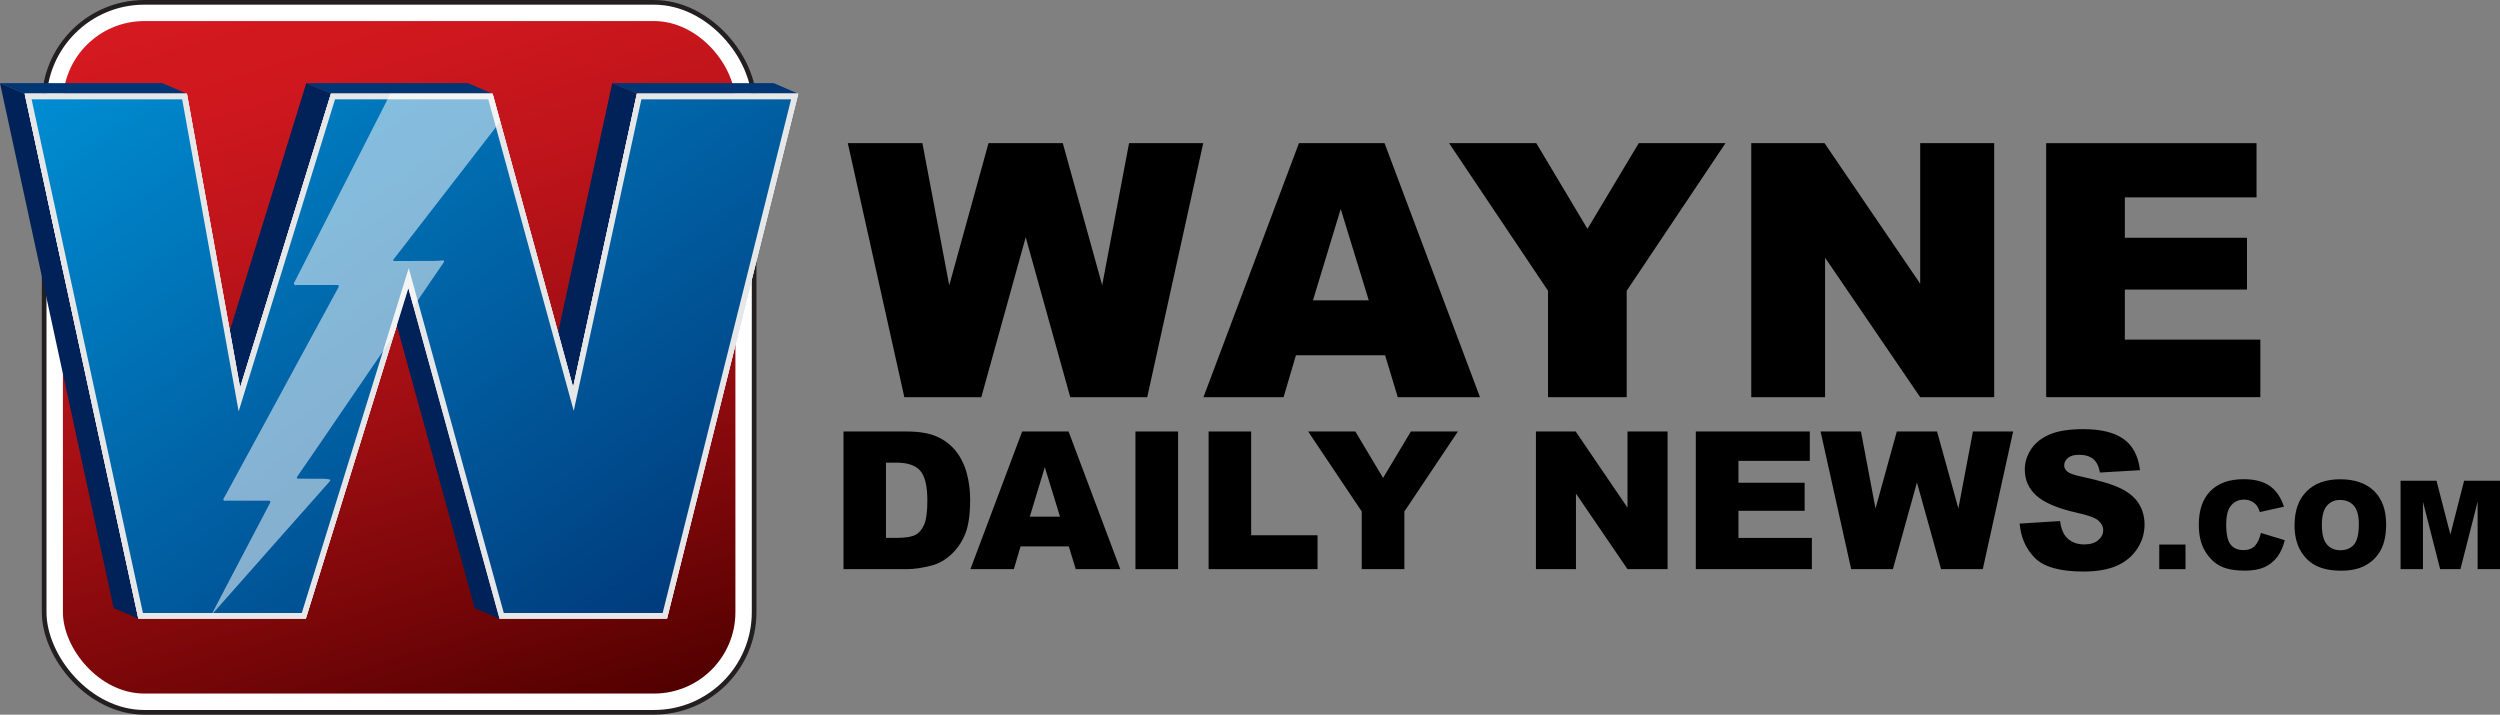
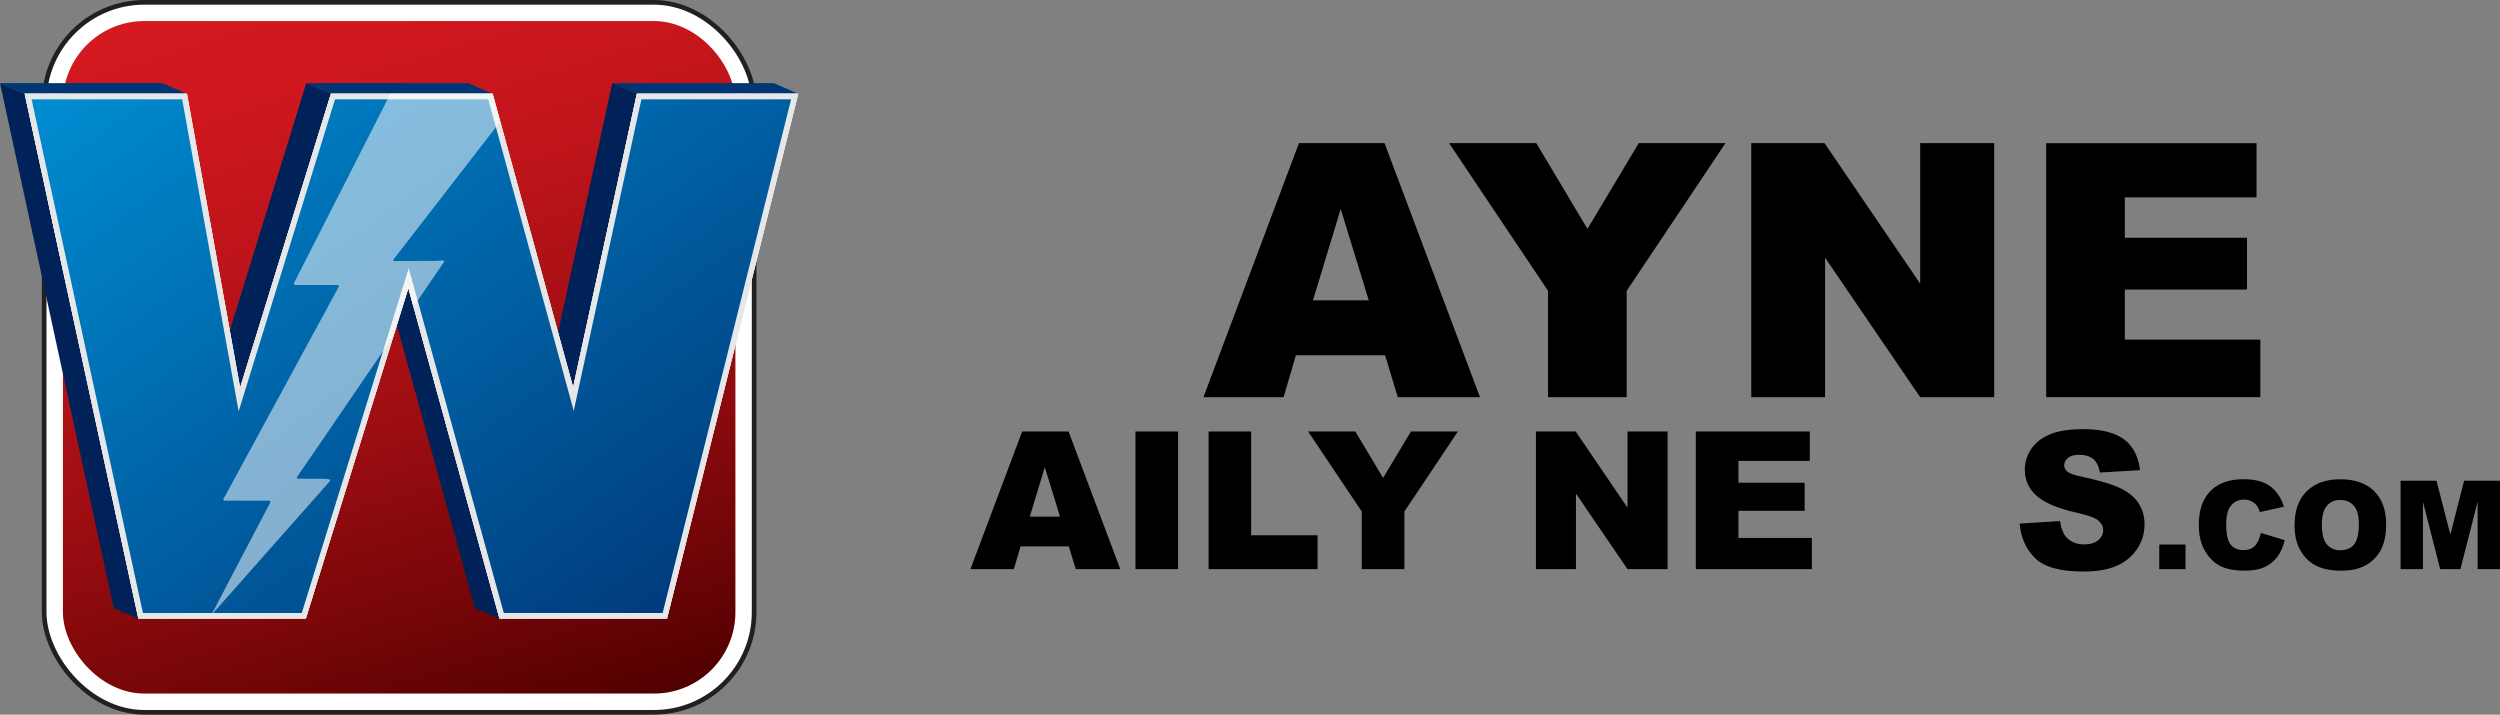
<svg xmlns="http://www.w3.org/2000/svg" id="a" viewBox="0 0 649.26 185.6">
  <rect x="0" y="0" width="649.26" height="185.6" fill="#808080" stroke="none" />
  <defs>
    <linearGradient id="b" x1="73.32" y1="-6.45" x2="134" y2="192.04" gradientUnits="userSpaceOnUse">
      <stop offset="0" stop-color="#d51920" />
      <stop offset=".14" stop-color="#ce171e" />
      <stop offset=".33" stop-color="#bc141a" />
      <stop offset=".56" stop-color="#9f0e12" />
      <stop offset=".81" stop-color="#760608" />
      <stop offset="1" stop-color="#520000" />
    </linearGradient>
    <linearGradient id="c" x1="49.95" y1="-5.91" x2="171.21" y2="160.99" gradientUnits="userSpaceOnUse">
      <stop offset="0" stop-color="#008dd2" />
      <stop offset="1" stop-color="#003b7c" />
    </linearGradient>
    <clipPath id="d">
      <polygon points="165.39 24.34 207.32 24.34 173.23 160.66 129.72 160.66 106.05 74.83 79.43 160.66 35.91 160.66 6.4 24.34 48.54 24.34 62.36 100.66 85.94 24.34 127.93 24.34 148.84 100.55 165.39 24.34" style="fill:none; stroke-width:0px;" />
    </clipPath>
  </defs>
-   <path d="M220.19,37.18h19.36l6.97,36.93,10.2-36.93h19.29l10.23,36.88,6.98-36.88h19.26l-14.54,65.97h-19.99l-11.57-41.53-11.53,41.53h-19.99l-14.68-65.97Z" style="stroke-width:0px;" />
  <path d="M359.7,92.26h-23.14l-3.21,10.89h-20.81l24.8-65.97h22.23l24.79,65.97h-21.35l-3.3-10.89ZM355.47,77.99l-7.28-23.71-7.21,23.71h14.49Z" style="stroke-width:0px;" />
  <path d="M376.33,37.18h22.65l13.29,22.25,13.32-22.25h22.52l-25.65,38.34v27.63h-20.43v-27.63l-25.7-38.34Z" style="stroke-width:0px;" />
  <path d="M454.81,37.18h19.03l24.84,36.49v-36.49h19.22v65.97h-19.22l-24.7-36.22v36.22h-19.17V37.18Z" style="stroke-width:0px;" />
  <path d="M531.4,37.18h54.63v14.08h-34.2v10.49h31.72v13.45h-31.72v13h35.19v14.94h-55.62V37.18Z" style="stroke-width:0px;" />
-   <path d="M219.05,112.06h16.41c3.23,0,5.85.44,7.84,1.32,1.99.88,3.64,2.14,4.94,3.78,1.3,1.64,2.24,3.55,2.83,5.73s.88,4.49.88,6.93c0,3.82-.43,6.78-1.3,8.89s-2.08,3.87-3.62,5.29c-1.54,1.42-3.2,2.37-4.98,2.84-2.42.65-4.62.97-6.58.97h-16.41v-35.75ZM230.09,120.16v19.53h2.71c2.31,0,3.95-.26,4.92-.77.97-.51,1.74-1.41,2.29-2.68s.83-3.35.83-6.21c0-3.79-.62-6.38-1.85-7.78-1.24-1.4-3.28-2.1-6.15-2.1h-2.76Z" style="stroke-width:0px;" />
  <path d="M277.58,141.91h-12.54l-1.74,5.9h-11.28l13.44-35.75h12.05l13.43,35.75h-11.57l-1.79-5.9ZM275.29,134.18l-3.95-12.85-3.9,12.85h7.85Z" style="stroke-width:0px;" />
  <path d="M294.88,112.06h11.07v35.75h-11.07v-35.75Z" style="stroke-width:0px;" />
  <path d="M313.88,112.06h11.05v26.95h17.24v8.8h-28.29v-35.75Z" style="stroke-width:0px;" />
  <path d="M339.72,112.06h12.27l7.2,12.06,7.22-12.06h12.21l-13.9,20.78v14.97h-11.07v-14.97l-13.92-20.78Z" style="stroke-width:0px;" />
  <path d="M398.9,112.06h10.31l13.46,19.78v-19.78h10.41v35.75h-10.41l-13.39-19.63v19.63h-10.39v-35.75Z" style="stroke-width:0px;" />
  <path d="M440.4,112.06h29.61v7.63h-18.53v5.68h17.19v7.29h-17.19v7.05h19.07v8.09h-30.14v-35.75Z" style="stroke-width:0px;" />
-   <path d="M472.81,112.06h10.49l3.78,20.01,5.53-20.01h10.45l5.54,19.99,3.78-19.99h10.44l-7.88,35.75h-10.83l-6.27-22.51-6.25,22.51h-10.83l-7.95-35.75Z" style="stroke-width:0px;" />
  <path d="M524.5,135.98l10.51-.66c.22,1.71.69,3.01,1.39,3.9,1.14,1.44,2.76,2.17,4.88,2.17,1.57,0,2.79-.37,3.65-1.11.85-.74,1.28-1.6,1.28-2.57s-.4-1.75-1.22-2.49c-.81-.73-2.7-1.42-5.66-2.07-4.84-1.09-8.3-2.54-10.36-4.34-2.08-1.81-3.12-4.11-3.12-6.9,0-1.84.54-3.57,1.6-5.21,1.07-1.63,2.67-2.92,4.81-3.85,2.13-.93,5.07-1.4,8.79-1.4,4.57,0,8.05.85,10.44,2.55s3.83,4.4,4.28,8.11l-10.41.61c-.28-1.61-.86-2.78-1.74-3.51-.88-.73-2.11-1.1-3.67-1.1-1.28,0-2.25.27-2.9.82-.65.55-.97,1.21-.97,1.99,0,.57.27,1.08.8,1.54.52.47,1.75.91,3.7,1.32,4.83,1.04,8.29,2.09,10.38,3.16,2.09,1.06,3.61,2.39,4.56,3.96.95,1.58,1.43,3.34,1.43,5.29,0,2.29-.63,4.41-1.91,6.34-1.27,1.93-3.04,3.4-5.31,4.4-2.28,1-5.15,1.5-8.61,1.5-6.08,0-10.29-1.17-12.63-3.51-2.34-2.34-3.66-5.31-3.98-8.92Z" style="stroke-width:0px;" />
  <path d="M560.77,141.42h6.81v6.39h-6.81v-6.39Z" style="stroke-width:0px;" />
  <path d="M587.14,138.41l6.22,1.88c-.42,1.74-1.08,3.2-1.97,4.37-.9,1.17-2.01,2.05-3.34,2.65-1.33.6-3.03.89-5.08.89-2.5,0-4.53-.36-6.12-1.09-1.58-.72-2.94-2-4.09-3.83s-1.72-4.16-1.72-7.01c0-3.8,1.01-6.72,3.03-8.76,2.02-2.04,4.88-3.06,8.58-3.06,2.89,0,5.16.58,6.82,1.75,1.65,1.17,2.89,2.97,3.69,5.39l-6.27,1.39c-.22-.7-.45-1.21-.69-1.54-.39-.54-.88-.96-1.46-1.25s-1.21-.44-1.93-.44c-1.61,0-2.84.65-3.69,1.94-.65.96-.97,2.47-.97,4.52,0,2.54.39,4.29,1.16,5.23.77.94,1.86,1.42,3.26,1.42s2.38-.38,3.08-1.14c.69-.76,1.2-1.87,1.51-3.32Z" style="stroke-width:0px;" />
  <path d="M595.91,136.35c0-3.75,1.04-6.66,3.13-8.75,2.09-2.09,5-3.13,8.72-3.13s6.76,1.02,8.83,3.08,3.1,4.92,3.1,8.62c0,2.68-.45,4.88-1.35,6.6-.91,1.72-2.21,3.05-3.92,4.01-1.71.96-3.83,1.43-6.38,1.43s-4.73-.41-6.43-1.24-3.07-2.13-4.13-3.92c-1.05-1.78-1.58-4.02-1.58-6.7ZM603,136.38c0,2.32.43,3.98,1.29,5,.86,1.01,2.04,1.52,3.52,1.52s2.7-.49,3.54-1.49,1.25-2.77,1.25-5.34c0-2.16-.43-3.74-1.31-4.74-.87-1-2.06-1.49-3.55-1.49s-2.58.51-3.45,1.52c-.87,1.01-1.3,2.69-1.3,5.03Z" style="stroke-width:0px;" />
  <path d="M623.44,124.85h9.33l3.6,13.97,3.57-13.97h9.32v22.96h-5.81v-17.51l-4.47,17.51h-5.26l-4.47-17.51v17.51h-5.81v-22.96Z" style="stroke-width:0px;" />
  <rect x="11.47" y=".61" width="184.38" height="184.38" rx="26.01" ry="26.01" style="fill:#fff; stroke:#231f20; stroke-miterlimit:10; stroke-width:1.21px;" />
  <rect x="16.34" y="5.47" width="174.65" height="174.65" rx="21.14" ry="21.14" style="fill:url(#b); stroke-width:0px;" />
  <g style="isolation:isolate;">
    <polygon points="148.84 100.55 142.44 97.81 159 21.59 165.39 24.34 148.84 100.55" style="fill:#002258; stroke-width:0px;" />
    <polygon points="165.39 24.34 159 21.59 200.93 21.59 207.32 24.34 165.39 24.34" style="fill:#003674; stroke-width:0px;" />
    <polygon points="129.72 160.66 123.32 157.92 99.66 72.09 106.05 74.83 129.72 160.66" style="fill:#002258; stroke-width:0px;" />
    <polygon points="62.36 100.66 55.96 97.91 79.54 21.59 85.94 24.34 62.36 100.66" style="fill:#002258; stroke-width:0px;" />
    <polygon points="85.94 24.34 79.54 21.59 121.54 21.59 127.93 24.34 85.94 24.34" style="fill:#003674; stroke-width:0px;" />
    <polygon points="6.4 24.34 0 21.59 42.15 21.59 48.54 24.34 6.4 24.34" style="fill:#003674; stroke-width:0px;" />
    <polygon points="35.91 160.66 29.52 157.92 0 21.59 6.4 24.34 35.91 160.66" style="fill:#002258; stroke-width:0px;" />
    <polygon points="130.27 159.93 106.09 72.23 78.89 159.93 36.51 159.93 7.3 25.07 47.93 25.07 62.17 103.74 86.48 25.07 127.38 25.07 148.92 103.63 165.98 25.07 206.39 25.07 172.66 159.93 130.27 159.93" style="fill:url(#c); stroke-width:0px;" />
    <path d="M205.45,25.8l-33.36,133.4h-41.25l-23.36-84.75-1.33-4.83-1.48,4.78-26.3,84.8h-41.25L8.21,25.8h39.1l13.6,75.12,1.07,5.91,1.77-5.74,23.26-75.29h39.8l20.61,75.14,1.58,5.76,1.27-5.84,16.3-75.06h38.87M207.32,24.33h-41.93l-16.55,76.22-20.9-76.22h-42l-23.58,76.32-13.81-76.32H6.4l29.52,136.33h43.51l26.62-85.83,23.66,85.83h43.52L207.32,24.33h0Z" style="fill:#e6e7e8; stroke-width:0px;" />
    <polygon points="130.27 159.93 106.09 72.23 78.89 159.93 36.51 159.93 7.3 25.07 47.93 25.07 62.17 103.74 86.48 25.07 127.38 25.07 148.92 103.63 165.98 25.07 206.39 25.07 172.66 159.93 130.27 159.93" style="fill:url(#c); stroke-width:0px;" />
    <path d="M205.45,25.8l-33.36,133.4h-41.25l-23.36-84.75-1.33-4.83-1.48,4.78-26.3,84.8h-41.25L8.21,25.8h39.1l13.6,75.12,1.07,5.91,1.77-5.74,23.26-75.29h39.8l20.61,75.14,1.58,5.76,1.27-5.84,16.3-75.06h38.87M207.32,24.33h-41.93l-16.55,76.22-20.9-76.22h-42l-23.58,76.32-13.81-76.32H6.4l29.52,136.33h43.51l26.62-85.83,23.66,85.83h43.52L207.32,24.33h0Z" style="fill:#e6e7e8; stroke-width:0px;" />
  </g>
-   <polygon points="129.72 160.66 123.32 157.92 99.66 72.09 106.05 74.83 129.72 160.66" style="fill:#002258; stroke-width:0px;" />
  <polygon points="130.27 159.93 106.09 72.23 78.89 159.93 36.51 159.93 7.3 25.07 47.93 25.07 62.17 103.74 86.48 25.07 127.38 25.07 148.92 103.63 165.98 25.07 206.39 25.07 172.66 159.93 130.27 159.93" style="fill:url(#c); stroke-width:0px;" />
  <path d="M205.45,25.8l-33.36,133.4h-41.25l-23.36-84.75-1.33-4.83-1.48,4.78-26.3,84.8h-41.25L8.21,25.8h39.1l13.6,75.12,1.07,5.91,1.77-5.74,23.26-75.29h39.8l20.61,75.14,1.58,5.76,1.27-5.84,16.3-75.06h38.87M207.32,24.33h-41.93l-16.55,76.22-20.9-76.22h-42l-23.58,76.32-13.81-76.32H6.4l29.52,136.33h43.51l26.62-85.83,23.66,85.83h43.52L207.32,24.33h0Z" style="fill:#e6e7e8; stroke-width:0px;" />
  <g style="opacity:.52;">
    <g style="clip-path:url(#d);">
      <path d="M102.1,67.67c.01-.09.02-.13.02-.15,0-.03.02-.05.04-.08.01-.02.03-.05.04-.07.01-.02.03-.04.05-.07.02-.02.03-.04.05-.06.02-.02.03-.04.05-.06s.03-.04.05-.06c11.11-14.36,22.23-28.71,33.34-43.07.03-.04.07-.08.1-.13.03-.04.06-.08.1-.13.02-.02.03-.04.05-.06.03-.04.06-.09.09-.13.01-.02.03-.05.04-.07,0-.03.02-.06.02-.09,0-.03,0-.06-.02-.1-.2-.2-.43-.11-.66-.11-10.89,0-21.78,0-32.66-.02-.63,0-1.01.27-1.35.95-1.46,2.95-2.96,5.88-4.45,8.81-3.36,6.61-6.73,13.21-10.09,19.81-3.41,6.7-6.83,13.4-10.24,20.11-.14.28-.45.57-.29.93.15.36.5.2.77.2,3.29,0,6.58,0,9.87,0,.18,0,.37,0,.55,0,.49.04.55.17.28.68-.49.93-1,1.85-1.5,2.78-2.66,4.89-5.32,9.77-7.97,14.66-1.98,3.65-3.96,7.3-5.94,10.95-2.72,5.01-5.45,10.02-8.17,15.03-1.97,3.62-3.94,7.25-5.91,10.87-.14.26-.43.52-.32.83.14.37.49.2.75.2,3.5.01,7,0,10.5,0,.23,0,.46,0,.69.03.2.03.28.2.2.44-.04.13-.12.25-.18.38-3.13,5.95-6.25,11.9-9.38,17.86-1.73,3.3-3.45,6.6-5.17,9.9-.12.24-.24.47-.39.76.11-.02.16-.02.19-.05,1.54-1.74,3.08-3.48,4.62-5.22,1.25-1.41,2.49-2.82,3.74-4.23,1.73-1.96,3.46-3.91,5.19-5.87,1.26-1.43,2.52-2.86,3.79-4.29,1.7-1.92,3.39-3.83,5.09-5.74,1.3-1.46,2.6-2.93,3.9-4.39,1.25-1.41,2.49-2.81,3.73-4.23.18-.2.41-.38.46-.7-.1-.19-.22-.17-.33-.19-1.03-.21-2.07-.13-3.1-.14-1.59-.02-3.18-.01-4.76-.03-.16,0-.35.05-.44-.15-.12-.24.06-.38.16-.53,1.13-1.65,2.26-3.29,3.39-4.93,1.16-1.69,2.32-3.38,3.48-5.07,1.61-2.36,3.22-4.73,4.83-7.09,1.16-1.69,2.32-3.38,3.47-5.07,1.6-2.34,3.19-4.68,4.79-7.02,1.17-1.71,2.35-3.42,3.52-5.14,1.57-2.29,3.13-4.6,4.69-6.89,1.19-1.74,2.38-3.46,3.57-5.2,1.28-1.87,2.55-3.74,3.83-5.61.75-1.09,1.5-2.18,2.24-3.27.1-.15.27-.31.21-.52-.08-.28-.32-.19-.49-.18-.62.03-1.24.12-1.86.12-3.38.02-6.77.03-10.15.03-.22,0-.46.09-.69-.15Z" style="fill:#fff; stroke-width:0px;" />
    </g>
  </g>
</svg>